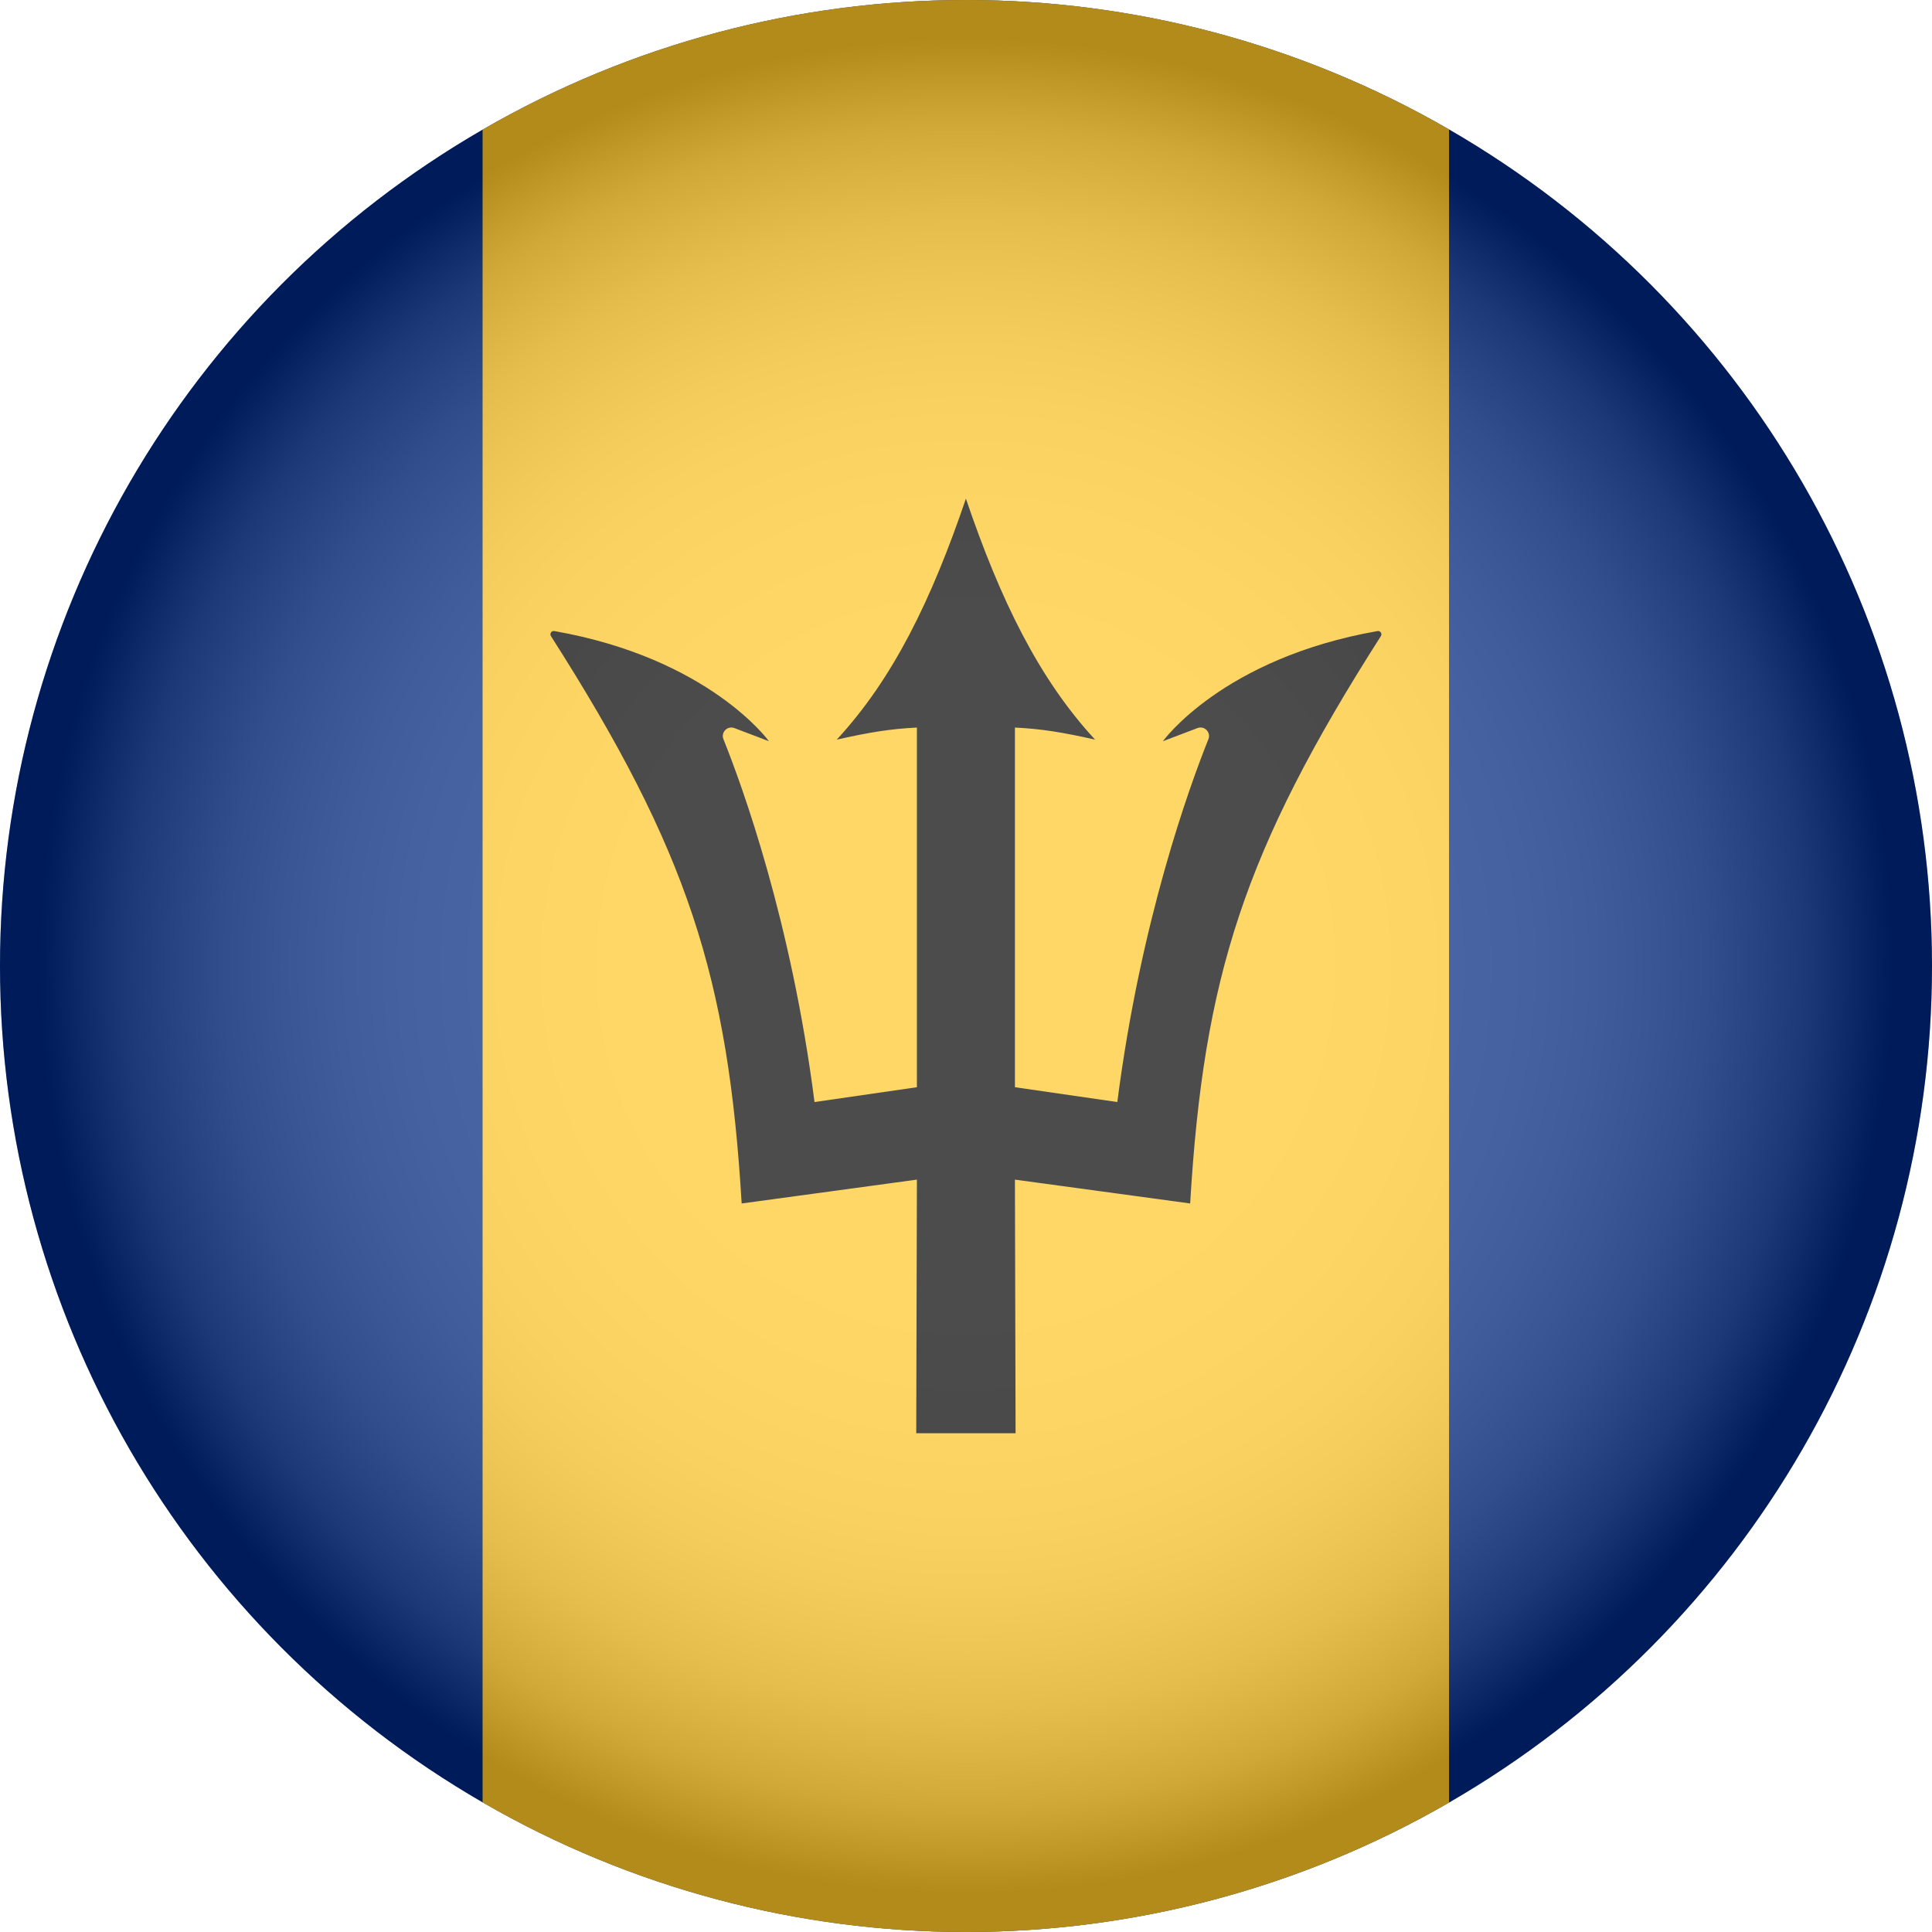
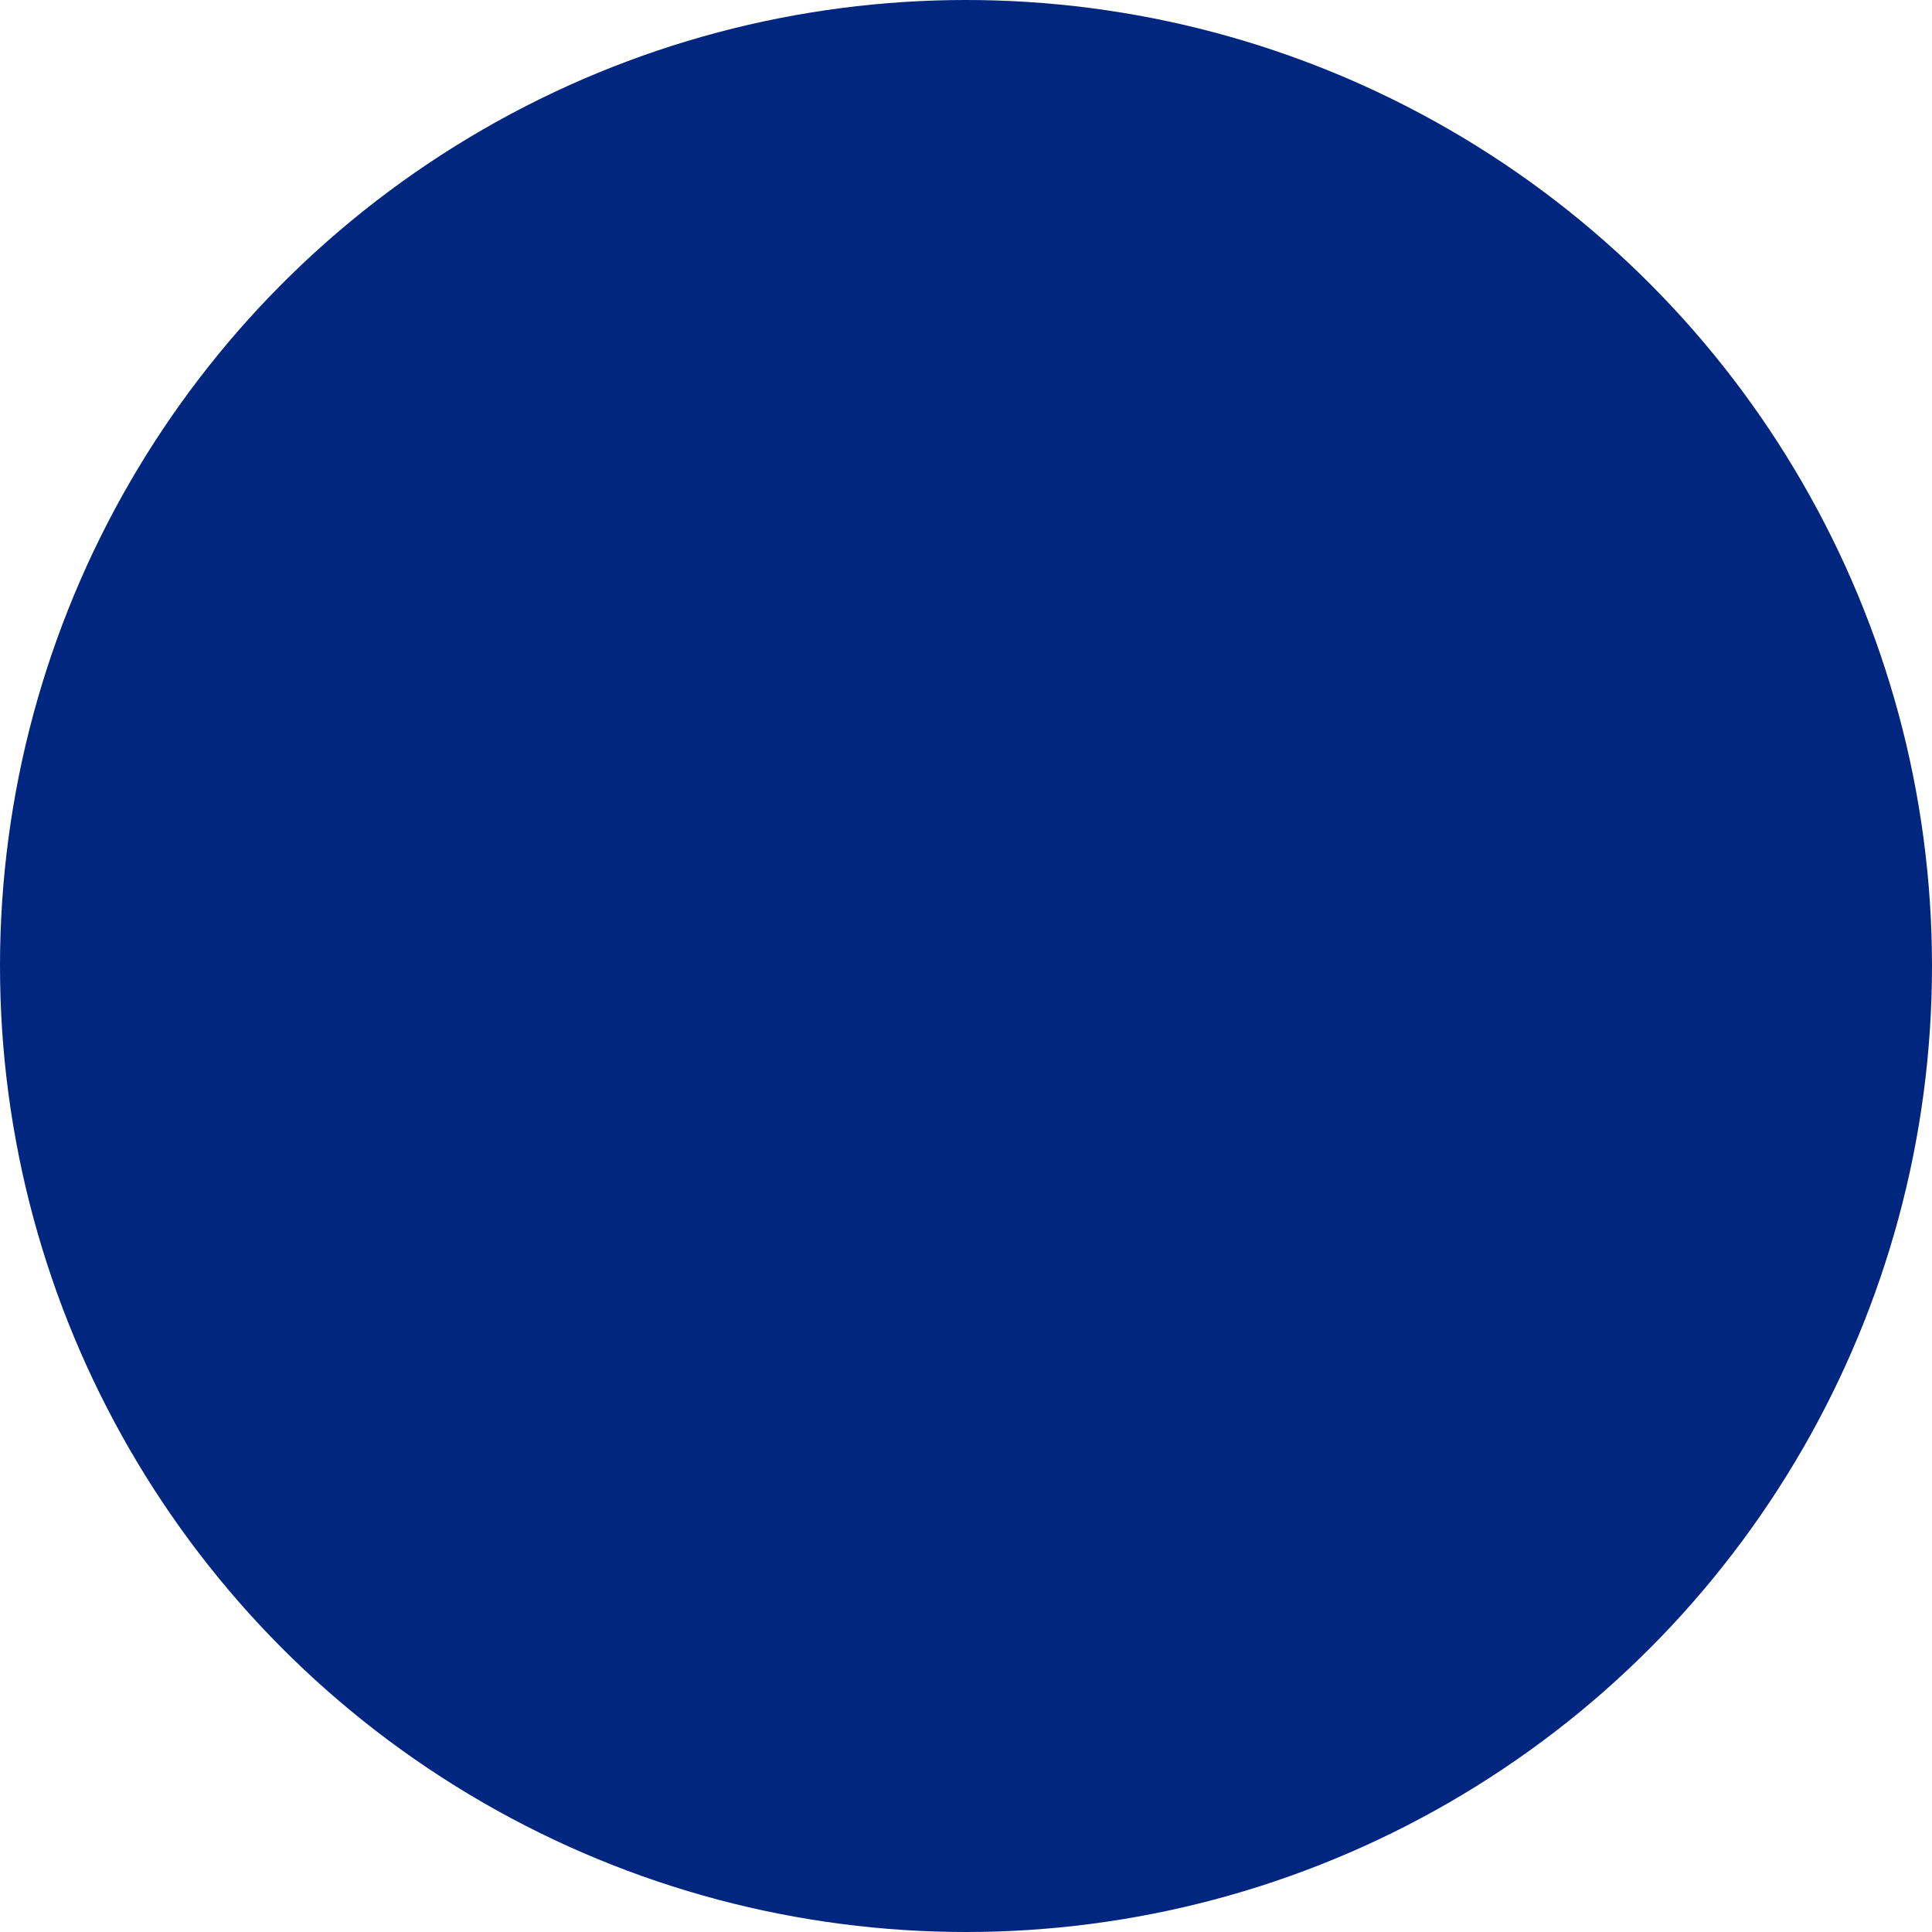
<svg xmlns="http://www.w3.org/2000/svg" viewBox="0 0 900.06 900.06">
  <defs>
    <style>.cls-1{fill:#ffc726;}.cls-2{isolation:isolate;}.cls-3{fill:#00267f;}.cls-4{fill:url(#radial-gradient);mix-blend-mode:multiply;opacity:.3;}.cls-5{clip-path:url(#clippath);}.cls-6{fill:none;}</style>
    <clipPath id="clippath">
      <circle class="cls-6" cx="450.03" cy="450.03" r="450.03" />
    </clipPath>
    <radialGradient id="radial-gradient" cx="450.03" cy="450.03" fx="450.03" fy="450.03" r="450.03" gradientUnits="userSpaceOnUse">
      <stop offset="0" stop-color="#fff" />
      <stop offset=".36" stop-color="#fdfdfd" />
      <stop offset=".48" stop-color="#f6f6f6" />
      <stop offset=".58" stop-color="#eaeaea" />
      <stop offset=".65" stop-color="#d9d9d9" />
      <stop offset=".71" stop-color="#c3c3c3" />
      <stop offset=".77" stop-color="#a8a8a8" />
      <stop offset=".82" stop-color="#878787" />
      <stop offset=".87" stop-color="#626262" />
      <stop offset=".91" stop-color="#373737" />
      <stop offset=".95" stop-color="#090909" />
      <stop offset=".96" stop-color="#000" />
    </radialGradient>
  </defs>
  <g class="cls-2">
    <g id="Layer_2">
      <g id="Layer_1-2">
        <g id="Barbados">
          <g class="cls-5">
            <g>
              <rect class="cls-3" x="-225.01" y="0" width="1350.08" height="900.06" />
-               <rect class="cls-1" x="224.82" y="0" width="450.24" height="900.06" />
-               <path d="m641.76,293.99c-72.24,12.68-100,51.32-100,51.32l16.1-6.12c3.24-1.23,6.39,1.97,5.1,5.18-8.78,21.88-31.59,84.55-42.43,169.04l-47.7-6.91v-167.55c12.31.58,22.52,2.27,37.33,5.62-26.13-28.29-44.01-64.74-60.17-112.25-16.16,47.51-34.03,83.96-60.17,112.25,14.82-3.34,25.02-5.04,37.34-5.62v167.55l-47.7,6.91c-10.83-84.49-33.64-147.16-42.43-169.04-1.29-3.21,1.86-6.41,5.1-5.18l16.1,6.12s-27.76-38.64-100-51.32c-1.32-.23-2.27,1.23-1.55,2.36,63.85,100.07,82.56,158.99,88.84,264.31l81.64-11.11-.31,118.15h46.28l-.31-118.15,81.64,11.11c6.27-105.31,24.98-164.23,88.84-264.31.72-1.13-.24-2.59-1.55-2.36Z" />
            </g>
-             <circle class="cls-4" cx="450.03" cy="450.03" r="450.03" />
          </g>
        </g>
      </g>
    </g>
  </g>
</svg>